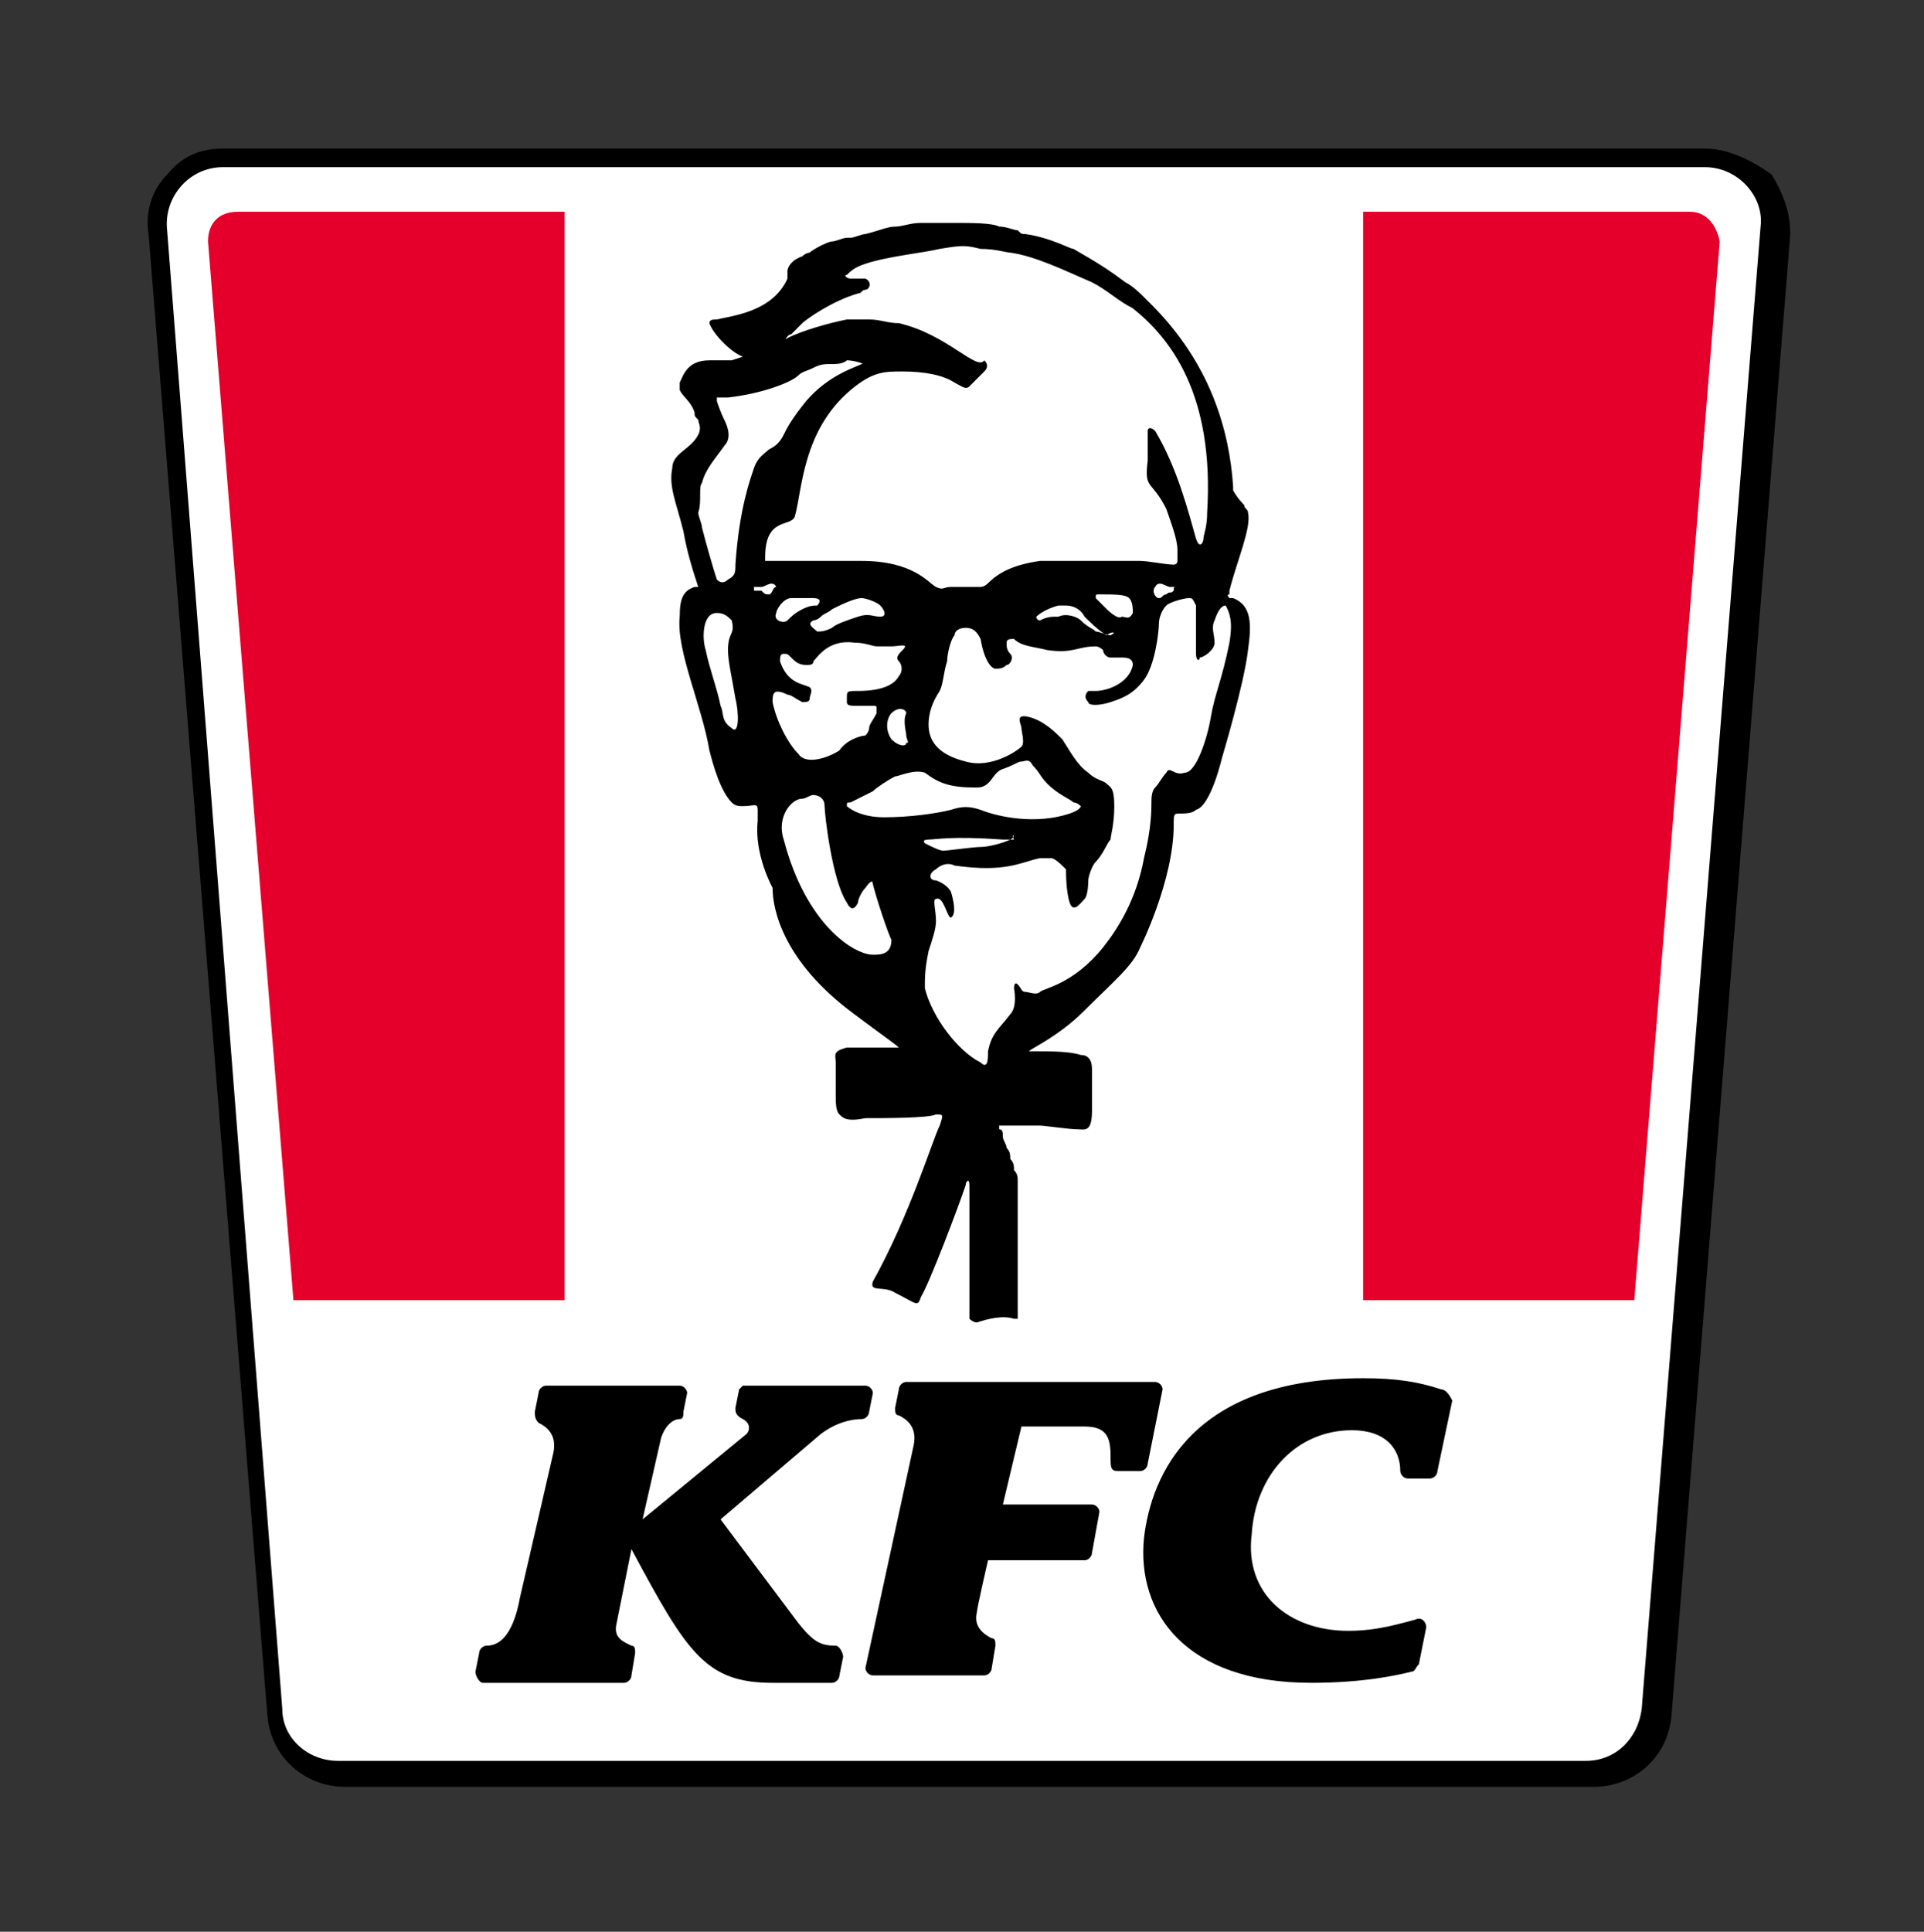
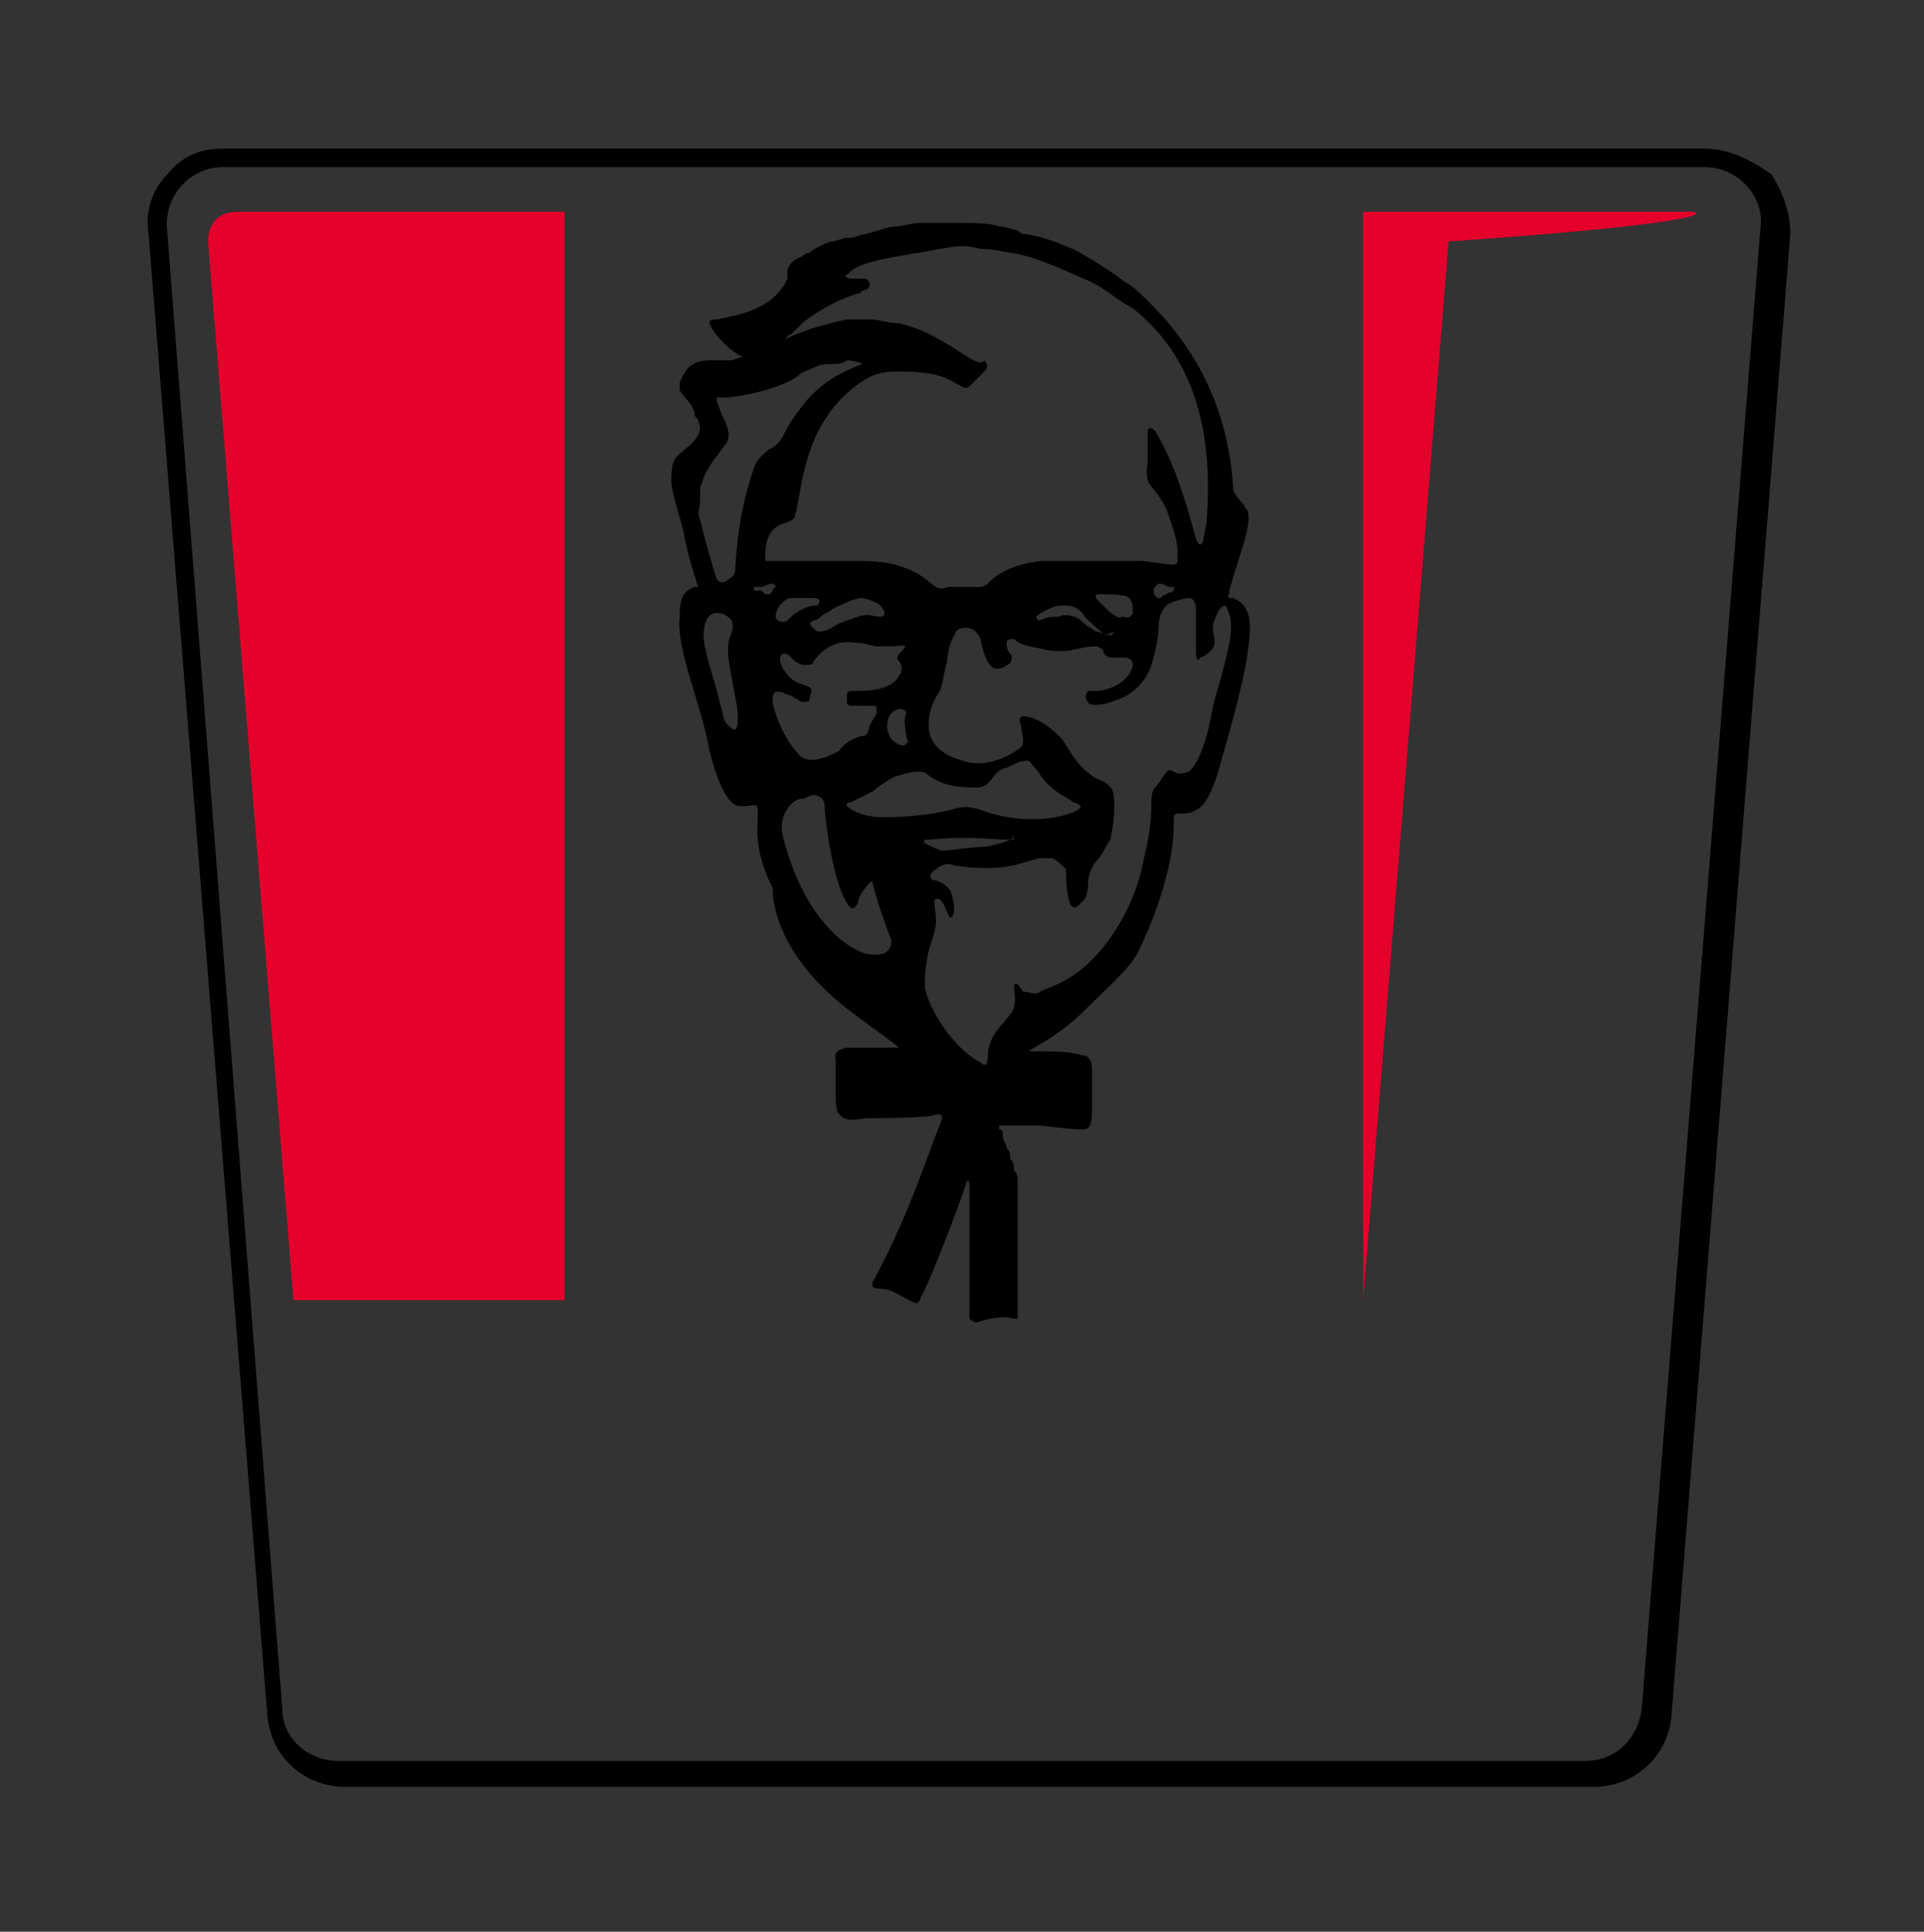
<svg xmlns="http://www.w3.org/2000/svg" version="1.1" id="Layer_1" x="0px" y="0px" viewBox="0 0 51.8 52" style="enable-background:new 0 0 51.8 52;" xml:space="preserve">
  <rect x="0" y="0" width="51.8" height="52" fill="#333333" stroke="none" />
  <style type="text/css">
	.st0{fill-rule:evenodd;clip-rule:evenodd;fill:#FFFFFF;}
	.st1{fill-rule:evenodd;clip-rule:evenodd;}
	.st2{fill-rule:evenodd;clip-rule:evenodd;fill:#E4002B;}
</style>
-   <path class="st0" d="M9.1,47.7c-0.9,0-1.7-0.7-1.8-1.6L4.2,6.2c0-0.5,0.1-1,0.5-1.4C5,4.5,5.5,4.3,6,4.3h39.9c0.5,0,1,0.2,1.3,0.6  c0.3,0.4,0.5,0.9,0.5,1.4l-3.2,39.9c-0.1,0.9-0.9,1.6-1.8,1.6H9.1z" />
  <path class="st1" d="M45.9,4H6C5.4,4,4.9,4.2,4.5,4.7c-0.4,0.4-0.6,1-0.5,1.6l3.2,39.9c0.1,1.1,1,1.9,2.1,1.9h33.6  c1.1,0,2-0.8,2.1-1.9l3.2-39.9c0-0.6-0.2-1.1-0.5-1.6C47,4.2,46.4,4,45.9,4z M45.9,4.5c0.9,0,1.6,0.8,1.5,1.6l-3.2,39.9  c-0.1,0.8-0.7,1.4-1.5,1.4H9.1c-0.8,0-1.5-0.6-1.5-1.4L4.5,6.2C4.4,5.3,5.1,4.5,6,4.5H45.9z" />
  <path class="st2" d="M15.2,5.7H6.4C5.9,5.7,5.6,6,5.6,6.5l2.3,28.5h7.3V5.7z" />
-   <path class="st2" d="M45.5,5.7h-8.8v29.3H44l2.3-28.5C46.2,6,45.9,5.7,45.5,5.7z" />
+   <path class="st2" d="M45.5,5.7h-8.8v29.3l2.3-28.5C46.2,6,45.9,5.7,45.5,5.7z" />
  <path class="st1" d="M20.8,23.9c0,0.6,0.3,2,2.2,3.4c0.8,0.6,1.1,0.8,1.2,0.9l0,0c0.1,0-0.3,0-0.4,0c-0.1,0-0.6,0-1,0  c-0.4,0.1-0.3,0.2-0.3,0.4c0,0.2,0,0.5,0,0.8c0,0.3,0,0.5,0.1,0.6c0.1,0.1,0.2,0.2,0.7,0.1c0.5,0,1.7,0,1.9-0.1c0.2,0,0.2,0,0.1,0.3  c-0.2,0.4-0.8,2.4-1.8,4.2c-0.1,0.3,0.3,0.1,0.6,0.3c0.6,0.3,0.6,0.4,0.7,0.1c0.2-0.3,1-2.4,1.2-3c0-0.1,0.1-0.2,0.1,0  c0,0.1,0,2.7,0,3.5c0,0,0,0.1,0,0.1c0,0,0.1,0.1,0.2,0.1h0c0.3-0.1,0.7-0.2,1-0.1c0,0,0.1,0,0.1,0c0,0,0,0,0-0.1c0,0,0-0.1,0-0.1  c0,0,0,0,0,0c0-0.1,0-0.1,0-0.2c0,0,0-0.1,0-0.1c0-0.1,0-0.1,0-0.2c0-0.1,0-0.1,0-0.2c0-0.1,0-0.2,0-0.2c0-0.1,0-0.2,0-0.3  c0-0.1,0-0.1,0-0.2c0-0.1,0-0.2,0-0.3c0-0.1,0-0.2,0-0.3c0-0.1,0-0.2,0-0.3c0-0.1,0-0.2,0-0.3c0-0.1,0-0.2,0-0.3c0-0.1,0-0.2,0-0.3  c0-0.1,0-0.2,0-0.3c0-0.1,0-0.2-0.1-0.3c0-0.1,0-0.2-0.1-0.3c0-0.1,0-0.2-0.1-0.3c0-0.1-0.1-0.2-0.1-0.3c0-0.1,0-0.2-0.1-0.2  c0,0,0-0.1,0-0.1c0,0,0.1,0,0.1,0c0,0,0,0,0,0c0.3,0,0.9,0,1,0c0.1,0,0.8,0.1,1,0.1c0.2,0,0.4,0.1,0.4-0.5c0-0.1,0-0.2,0-0.4v-0.1  c0,0,0-0.1,0-0.1c0,0,0,0,0-0.1c0,0,0,0,0-0.1c0,0,0,0,0,0c0,0,0-0.1,0-0.1c0,0,0,0,0,0c0,0,0,0,0-0.1c0,0,0,0,0,0c0,0,0,0,0,0  c0,0,0,0,0,0c0,0,0,0,0-0.1c0-0.1,0-0.4-0.3-0.4c-0.3-0.1-0.8-0.1-1.3-0.1c-0.1,0-0.1,0-0.1,0l0,0c0.1-0.1,0.8-0.4,1.5-1.1  c0.8-0.8,1.3-1.2,1.5-1.7c0,0,0.9-1.8,0.9-3.3c0-0.3,0-0.3,0.2-0.3c0.1,0,0.3,0,0.4-0.1c0.4-0.1,0.7-1.4,0.7-1.4s0.6-2,0.7-2.9  c0.1-0.7,0.1-1.2-0.4-1.4l-0.1,0c0,0-0.1-0.1,0-0.1c0,0,0-0.1,0-0.1c0.2-0.8,0.6-1.7,0.5-2.1c0-0.1-0.1-0.1-0.1-0.2  c0,0-0.2-0.2-0.3-0.4c0,0,0,0,0-0.1c-0.1-1.5-0.6-3.3-2.2-4.9c0,0-0.1-0.1-0.2-0.2c-0.1-0.1-0.3-0.3-0.5-0.4  c-0.4-0.3-0.7-0.5-1.4-0.9c-0.1,0-0.6-0.3-1.3-0.4c-0.1,0-0.1,0-0.2-0.1c-0.1,0-0.3-0.1-0.5-0.1C26.7,6,26.2,6,25.6,6  c-0.1,0-0.1,0-0.2,0c0,0-0.1,0-0.1,0c0,0-0.1,0-0.1,0c-0.1,0-0.3,0-0.4,0c-0.3,0-0.5,0.1-0.7,0.1c-0.2,0-0.4,0.1-0.8,0.2  c-0.1,0-0.3,0.1-0.4,0.1c0,0-0.1,0-0.1,0c-0.1,0-0.3,0.1-0.4,0.1c-0.1,0-0.5,0.2-0.6,0.3c0,0-0.1,0-0.2,0.1  c-0.3,0.1-0.4,0.3-0.4,0.4c0,0.1,0,0.1,0,0.2c-0.4,0.9-1.5,1-1.9,1.1c-0.1,0-0.2,0-0.2,0.1c0.1,0.3,0.6,0.8,0.9,0.9  c0,0-0.3,0.1-0.3,0.1c-0.1,0-0.6,0-0.6,0c0,0,0,0,0,0c-0.6,0-0.7,0.4-0.8,0.6c0,0.1,0,0.1,0,0.2c0.1,0.2,0.3,0.3,0.4,0.6  c0,0,0,0,0,0c0,0.1,0,0.1,0.1,0.2c0,0.1,0.1,0.2,0,0.4c-0.2,0.4-0.7,0.5-0.7,0.9c-0.1,0.5,0.1,0.9,0.3,1.7c0.1,0.6,0.3,1.2,0.4,1.5  c0,0,0,0,0,0c0,0-0.1,0-0.1,0c-0.3,0.1-0.4,0.3-0.4,0.8c-0.1,0.9,0.6,2.4,0.8,3.6c0.1,0.4,0.3,1.1,0.6,1.4c0.1,0.1,0.2,0.1,0.3,0.1  c0.3,0,0.4-0.1,0.4,0.1c0,0.1,0,0.2,0,0.3C20.3,23,20.8,23.9,20.8,23.9z M21.3,9c0.1-0.1,0.2-0.2,0.3-0.3c0.1-0.1,0.8-0.6,1.5-0.8  c0.1,0,0.1-0.1,0.2-0.1c0.1,0,0.2-0.2,0-0.3c-0.2,0-0.3,0-0.4,0c-0.1,0-0.2-0.1-0.1-0.1c0.1-0.1,0.2-0.2,0.5-0.3  c0.6-0.2,1.6-0.3,2-0.4c0.6-0.1,0.7-0.1,1.1,0c0.4,0,0.7,0.1,0.8,0.1c0.7,0.1,1.5,0.5,2.2,0.8c0.4,0.2,0.7,0.5,1.1,0.7  c1,0.8,2.2,2.3,2,5.5c0,0.4-0.1,0.6-0.1,0.7c0,0.1-0.1,0.3-0.2,0c-0.2-0.7-0.5-1.9-1.1-2.9c-0.1-0.1-0.2-0.1-0.2,0  c0,0.1,0,0.7,0,0.8c-0.1,0.8,0.1,0.5,0.5,1.3c0.1,0.3,0.3,0.8,0.3,1.1c0,0.1,0,0.2,0,0.3c0,0.1-0.1,0.1-0.1,0.1  c-0.2,0-0.7-0.1-0.9-0.1c-0.3,0-2.1,0-2.7,0c-0.7,0.1-1.1,0.3-1.4,0.6c-0.1,0.1-0.2,0.1-0.2,0.1c0,0-0.1,0-0.1,0c0,0-0.1,0-0.2,0  c-0.2,0-0.4,0-0.5,0c-0.2,0-0.2,0.1-0.4,0c-0.2-0.1-0.6-0.7-2-0.7c-0.8,0-1.7,0-2.3,0c-0.2,0-0.3,0-0.3,0c0,0,0-0.1,0-0.1  c0-1.1,0.7-0.8,0.8-1.1c0.2-0.7,0.2-2.3,1.5-3.4c0.6-0.5,0.9-0.5,1.4-0.5c0.6,0,1.1,0.1,1.4,0.3c0.2,0.1,0.3,0.2,0.4,0.1  c0.1-0.1,0.3-0.3,0.4-0.4c0.1-0.1,0.1-0.2,0-0.3C26.3,10,25.5,9,24.2,8.7c-0.3,0-0.5-0.1-0.8-0.1c-0.1,0-0.3,0-0.6,0  c-0.5,0.1-1.2,0.3-1.6,0.5C21.1,9.2,21.2,9,21.3,9z M31.6,15.9c-0.1,0.1-0.1,0-0.2,0.1c-0.1,0-0.1,0.1-0.2,0.1  c-0.1,0-0.2-0.2-0.1-0.3c0.1-0.2,0.3,0,0.4,0c0.1,0,0.1,0,0.2,0C31.6,15.8,31.6,15.8,31.6,15.9z M29.8,16.4c0,0-0.2-0.2-0.3-0.3  c0-0.1,0-0.1,0.1-0.1c0.4,0,0.7,0,0.8,0.1c0.1,0.1,0.1,0.3,0.1,0.4c-0.1,0.2-0.2,0.1-0.3,0.1C30.1,16.7,29.8,16.4,29.8,16.4z   M29.9,17.1c-0.1,0-0.3-0.1-0.4-0.1c-0.1-0.1-0.2-0.1-0.4-0.3c-0.1-0.1-0.4-0.2-0.6-0.1c-0.2,0-0.3,0-0.5,0.1  c-0.1,0-0.1-0.1-0.1-0.1c0,0,0.2-0.2,0.6-0.3c0.1,0,0.2,0,0.2,0c0.2,0,0.4,0.1,0.5,0.3c0.1,0.1,0.4,0.4,0.6,0.5  C29.9,17,30.1,17,29.9,17.1z M24.4,19.8c0,0.1,0.1,0.2,0,0.2c0,0.1-0.2,0.1-0.4-0.1c-0.2-0.3-0.1-0.6,0-0.7c0.2-0.2,0.4-0.1,0.4,0  C24.3,19.4,24.4,19.7,24.4,19.8z M21.9,16.7c0,0,0.1,0,0.2-0.1c0.1-0.1,0.2-0.1,0.3-0.2c0.2-0.1,0.6-0.3,0.8-0.3  c0.1,0,0.4,0.1,0.5,0.2c0.1,0.1,0.2,0.3,0,0.3c-0.2,0-0.3-0.1-0.6,0c-0.3,0.1-0.6,0.2-0.7,0.3c-0.2,0.1-0.3,0.1-0.4,0.1  C21.9,16.9,21.7,16.8,21.9,16.7z M21.6,16.4c-0.2,0.1-0.3,0.2-0.4,0.3c-0.1,0.1-0.4,0-0.3-0.2c0-0.1,0.2-0.4,0.4-0.4  c0,0,0.2,0,0.3,0c0.1,0,0.2,0,0.3,0c0.2,0,0.2,0.1,0.1,0.2C21.9,16.3,21.8,16.3,21.6,16.4z M18.9,13c0.1-0.4,0.4-0.7,0.6-1  c0.2-0.2,0.1-0.5,0-0.7c-0.1-0.2-0.2-0.5-0.2-0.5c0,0,0-0.1,0-0.1c0,0,0,0,0,0l0.3,0c0.9-0.1,1.7-0.4,1.9-0.6  c0.1-0.1,0.2-0.1,0.4-0.2c0.2-0.1,0.3-0.1,0.5-0.1c0.1,0,0.3,0,0.4-0.1c0.2,0,0.5,0.1,0.4,0.1c-0.2,0.1-0.9,0.3-1.5,1  c-0.4,0.5-0.5,0.7-0.6,0.9c-0.1,0.2-0.2,0.3-0.4,0.4c-0.1,0.1-0.3,0.2-0.4,0.5c-0.1,0.3-0.4,1.1-0.5,2.6c0,0.2,0,0.3-0.2,0.4  c0,0,0,0,0,0c-0.1,0.1-0.2,0.1-0.3,0c-0.1-0.3-0.3-1-0.4-1.4c0-0.1-0.1-0.3-0.1-0.4C18.9,13.5,18.8,13.1,18.9,13z M19.7,19.6  c-0.3-0.2-0.2-0.4-0.3-0.6c-0.1-0.5-0.3-1-0.4-1.5c-0.1-0.3-0.1-1,0.3-1c0.2,0,0.3,0.1,0.4,0.2c0.1,0.4-0.1,0.3-0.1,0.8  c0,0.3,0.1,0.7,0.2,1.3C19.9,19.2,19.9,19.8,19.7,19.6L19.7,19.6z M20.7,16c-0.1,0-0.1,0-0.2-0.1c-0.1,0-0.2,0-0.2,0  c0-0.1,0-0.1,0-0.1c0.1,0,0.1,0,0.2,0c0.1,0,0.3-0.2,0.4,0C20.8,15.8,20.8,16,20.7,16z M20.8,18.9c0-0.2,0-0.4,0.4-0.2  c0.1,0,0.2,0.1,0.4,0.2c0.1,0,0.2,0,0.2-0.1c0-0.1,0.1-0.2,0-0.3c-0.2-0.1-0.6-0.1-0.8-0.7c0-0.1,0-0.2,0.1-0.2c0.1,0,0.1,0,0.2,0.1  c0.1,0.1,0.2,0.2,0.4,0.2c0.1,0,0.2,0,0.2-0.1c0.1-0.1,0.4-0.6,1.1-0.5c0.3,0,0.5,0.1,0.6,0.1c0.1,0,0.2,0,0.4,0  c0.2,0,0.5-0.1,0.3,0.1c-0.1,0.1-0.2,0.2-0.1,0.3c0,0,0,0,0,0c0.1,0.1,0.1,0.3,0,0.4l0,0c-0.1,0.2-0.4,0.4-1.1,0.4  c-0.3,0-0.3,0-0.3,0.2c0,0.1,0,0.1,0,0.1c0,0.1,0.1,0.1,0.3,0.1c0.1,0,0.4,0,0.4,0c0.1,0,0.1,0,0.1,0.1c0,0,0,0,0,0.1  c-0.1,0.2-0.2,0.3-0.2,0.4c0,0.1-0.1,0.2-0.1,0.2c0,0,0,0,0,0c-0.1,0-0.5,0.1-0.7,0.4c-0.3,0.2-0.9,0.4-1.1,0.1  C21.2,20,20.9,19.4,20.8,18.9z M23.5,25.7c-0.5,0-1.8-0.8-2.4-3.1c-0.2-0.6,0.2-1.1,0.5-1.1c0.1,0,0.2-0.1,0.3-0.1  c0,0,0.3,0,0.3,0.3c0,0.2,0.2,2,0.6,2.6c0.1,0.2,0.2,0.2,0.3,0c0-0.1,0.1-0.3,0.2-0.4c0,0,0.2-0.3,0.2-0.1c0.1,0.4,0.4,1.3,0.5,1.5  C24,25.7,23.7,25.7,23.5,25.7z M23.8,22c-0.7,0-1-0.3-1-0.3c0-0.1,0-0.1,0.1-0.1c0.2-0.1,0.4-0.2,0.6-0.3c0.1-0.1,0.4-0.3,0.6-0.4  c0.1,0,0.5-0.2,0.8-0.1c0.4,0.3,0.7,0.4,1.4,0.4c0.4,0,0.4-0.4,0.7-0.5c0.3-0.1,0.4-0.2,0.5-0.2c0.1,0,0.2-0.1,0.3,0.1  c0.2,0.2,0.2,0.3,0.4,0.5c0.3,0.3,0.6,0.4,0.7,0.5c0.1,0,0.2,0.1,0.2,0.1c0,0,0,0.1-0.3,0.2c-0.9,0.3-1.9,0.1-2.4-0.1  c-0.3-0.1-0.5-0.1-0.8,0C25.2,21.9,24.5,22,23.8,22z M27.2,22.6c-0.2,0.1-0.6,0.2-0.8,0.2c-0.2,0-0.9,0.1-1,0.1  c-0.1,0-0.3-0.1-0.5-0.2c0,0-0.1-0.1,0.1-0.1c0.2,0,0.6-0.1,2,0c0.1,0,0.2,0,0.3,0C27.2,22.4,27.4,22.5,27.2,22.6z M33.1,17.3  c-0.2,1-0.4,1.4-0.5,2c-0.1,0.6-0.4,1.5-0.7,1.5c-0.3,0.1-0.4-0.2-0.5,0c-0.1,0.1-0.2,0.3-0.3,0.4C31,21.3,31,21.5,31,21.6  c0,0.2,0,0.7-0.2,1.5c-0.2,1.1-0.7,1.9-1.1,2.4c-0.8,1-1.6,1.1-1.7,1.2c-0.1,0.1-0.3,0-0.4,0c-0.1,0-0.1-0.1-0.2-0.2  c-0.1-0.1-0.1,0.1-0.1,0.1c0,0,0.1,0.5-0.1,0.7c-0.3,0.4-0.5,0.5-0.6,1c0,0.2,0,0.5-0.2,0.3c-0.6-0.3-1.3-1.2-1.5-2  c0-0.3,0-0.5,0.1-1c0.1-0.3,0.2-0.6,0.2-0.8c0-0.3-0.1-0.6,0-0.6c0.2-0.1,0.3,0.5,0.4,0.5c0.2-0.1,0-0.7,0-0.7s-0.1-0.2-0.4-0.3  c-0.2,0-0.2-0.2,0-0.3c0.1-0.1,0.3-0.2,0.5-0.1c1.4,0.2,1.8-0.1,2.3-0.2c0.1,0,0.2,0,0.3,0c0.1,0,0.3,0.2,0.4,0.3  c0,0.1,0,0.6,0.1,0.9c0.1,0.3,0.3,0,0.4-0.1c0.1-0.1,0.1-0.5,0.1-0.5c0-0.1,0.1-0.4,0.2-0.5c0.2-0.2,0.3-0.5,0.4-0.6  c0-0.1,0.1-0.4,0.1-0.9c0-0.5-0.1-0.5-0.2-0.6c-0.1-0.1-0.3-0.1-0.5-0.3c-0.3-0.2-0.5-0.6-0.7-0.9c-0.2-0.2-0.5-0.5-0.9-0.6  c-0.4-0.1-0.2,0.2-0.2,0.3c0,0.1,0.1,0.4,0,0.5c-0.1,0.1-0.8,0.6-1.5,0.4c-0.8-0.2-1-0.6-1-1c0-0.3,0.1-0.6,0.3-0.9  c0.1-0.2,0.1-0.5,0.2-0.8c0-0.2,0.1-0.6,0.2-0.7c0-0.1,0.1-0.2,0.3-0.2c0.2,0,0.3,0.1,0.4,0.3c0.1,0.6,0.3,0.8,0.4,0.8  c0.1,0,0.2,0,0.3-0.1c0.1,0,0.2-0.2,0.1-0.3c-0.1-0.1-0.1-0.2-0.1-0.3c0-0.1,0.1-0.1,0.2-0.1c0.2,0.2,0.5,0.2,0.9,0.3  c0.7,0.1,0.8-0.1,1.3-0.1c0.1,0,0.2,0.1,0.2,0.1c0,0.1,0.1,0.2,0.2,0.2c0.1,0,0.2,0,0.3,0c0.1,0,0.3,0,0.3,0.2  c-0.1,0.5-0.7,0.7-1,0.7c-0.1,0-0.2,0-0.2,0c-0.1,0.1-0.1,0.2,0,0.3c0,0.1,0.3,0.1,0.6,0c0.3-0.1,0.6-0.2,0.9-0.6  c0.3-0.4,0.4-1.3,0.4-1.5c0-0.2,0.1-0.4,0.2-0.5c0.1-0.1,0.5-0.2,0.6-0.2c0.1,0,0.1,0,0.2,0.2c0,0.2,0,1.2,0,1.3  c0,0.2,0.1,0.2,0.1,0.1c0.1,0,0.4-0.2,0.4-0.4c0-0.2-0.1-0.4,0-0.6c0.1-0.3,0.2-0.4,0.3-0.4C33.1,16.5,33.2,16.7,33.1,17.3" />
-   <path class="st1" d="M38.8,37.4c-0.6-0.2-1.2-0.3-2.1-0.3c-4.6,0-5.7,2.6-5.9,4.3c-0.2,2,1.1,3.9,4.5,3.9c1.4,0,2.3-0.2,2.7-0.3  c0.1,0,0.1-0.1,0.2-0.2l0.2-1c0-0.1-0.1-0.3-0.3-0.2c-0.4,0.1-1,0.3-1.8,0.3c-1.6,0-2.8-1-2.6-2.6c0.1-1.6,1.2-2.8,2.7-2.8  c0.9,0,1.3,0.5,1.3,1.1c0,0,0,0,0,0c0,0.1,0.1,0.2,0.2,0.2h0.6c0.1,0,0.2-0.1,0.2-0.2l0.4-1.9C39,37.5,38.9,37.4,38.8,37.4z" />
-   <path class="st1" d="M19.9,37.4l-0.1,0.5c0,0.1,0,0.2,0.2,0.3l0,0c0.2,0.1,0.2,0.3,0.1,0.4l-2.8,2.3c0,0,0,0,0,0l0.5-2.2  c0.1-0.3,0.3-0.5,0.5-0.5c0,0,0,0,0,0c0.1,0,0.1-0.1,0.1-0.2l0.1-0.5c0-0.1-0.1-0.2-0.2-0.2h-3.6c-0.1,0-0.2,0.1-0.2,0.2l-0.1,0.5  c0,0.1,0,0.2,0.1,0.3c0,0,0,0,0,0c0.2,0.1,0.5,0.3,0.4,0.8l-0.9,3.9c-0.2,1.1-0.6,1.3-0.9,1.3c0,0,0,0,0,0c-0.1,0-0.2,0.1-0.2,0.2  l-0.1,0.5c0,0.1,0.1,0.3,0.2,0.3h3.8c0.1,0,0.2-0.1,0.2-0.2l0.1-0.6c0-0.1,0-0.2-0.1-0.2c0,0,0,0,0,0c-0.2-0.1-0.5-0.2-0.4-0.6  l0.4-2c0,0,0,0,0,0c1.5,2.8,2,3.6,3.8,3.6h1.6c0.1,0,0.2-0.1,0.2-0.2l0.1-0.5c0-0.1-0.1-0.3-0.2-0.3c-0.4,0-0.6-0.1-1-0.6l-2.1-2.8  c0,0,0,0,0,0l2.7-2.3c0.4-0.3,0.8-0.4,1.1-0.4c0,0,0,0,0,0c0.1,0,0.2-0.1,0.2-0.2l0.1-0.5c0-0.1-0.1-0.2-0.2-0.2h-3.3  C20.1,37.2,20,37.3,19.9,37.4z" />
-   <path class="st1" d="M30.1,39.6h0.6c0.1,0,0.2-0.1,0.2-0.2l0.4-2c0-0.1-0.1-0.2-0.2-0.2h-6.7c-0.1,0-0.2,0.1-0.2,0.2l-0.1,0.5  c0,0.1,0,0.2,0.1,0.2c0,0,0,0,0,0c0.2,0.1,0.5,0.3,0.4,0.8l-1.3,6c0,0.1,0.1,0.2,0.2,0.2h3c0.1,0,0.2-0.1,0.2-0.2l0.1-0.6  c0-0.1,0-0.2-0.1-0.2c0,0,0,0,0,0c-0.2-0.1-0.5-0.3-0.4-0.7c0-0.1,0.3-1.4,0.3-1.4h2.6c0.1,0,0.2-0.1,0.2-0.2l0.2-1.1  c0-0.1-0.1-0.2-0.2-0.2H27l0.5-2.1l1.7,0c0.6,0,0.7,0.3,0.7,0.8c0,0,0,0,0,0C29.9,39.5,29.9,39.6,30.1,39.6z" />
</svg>